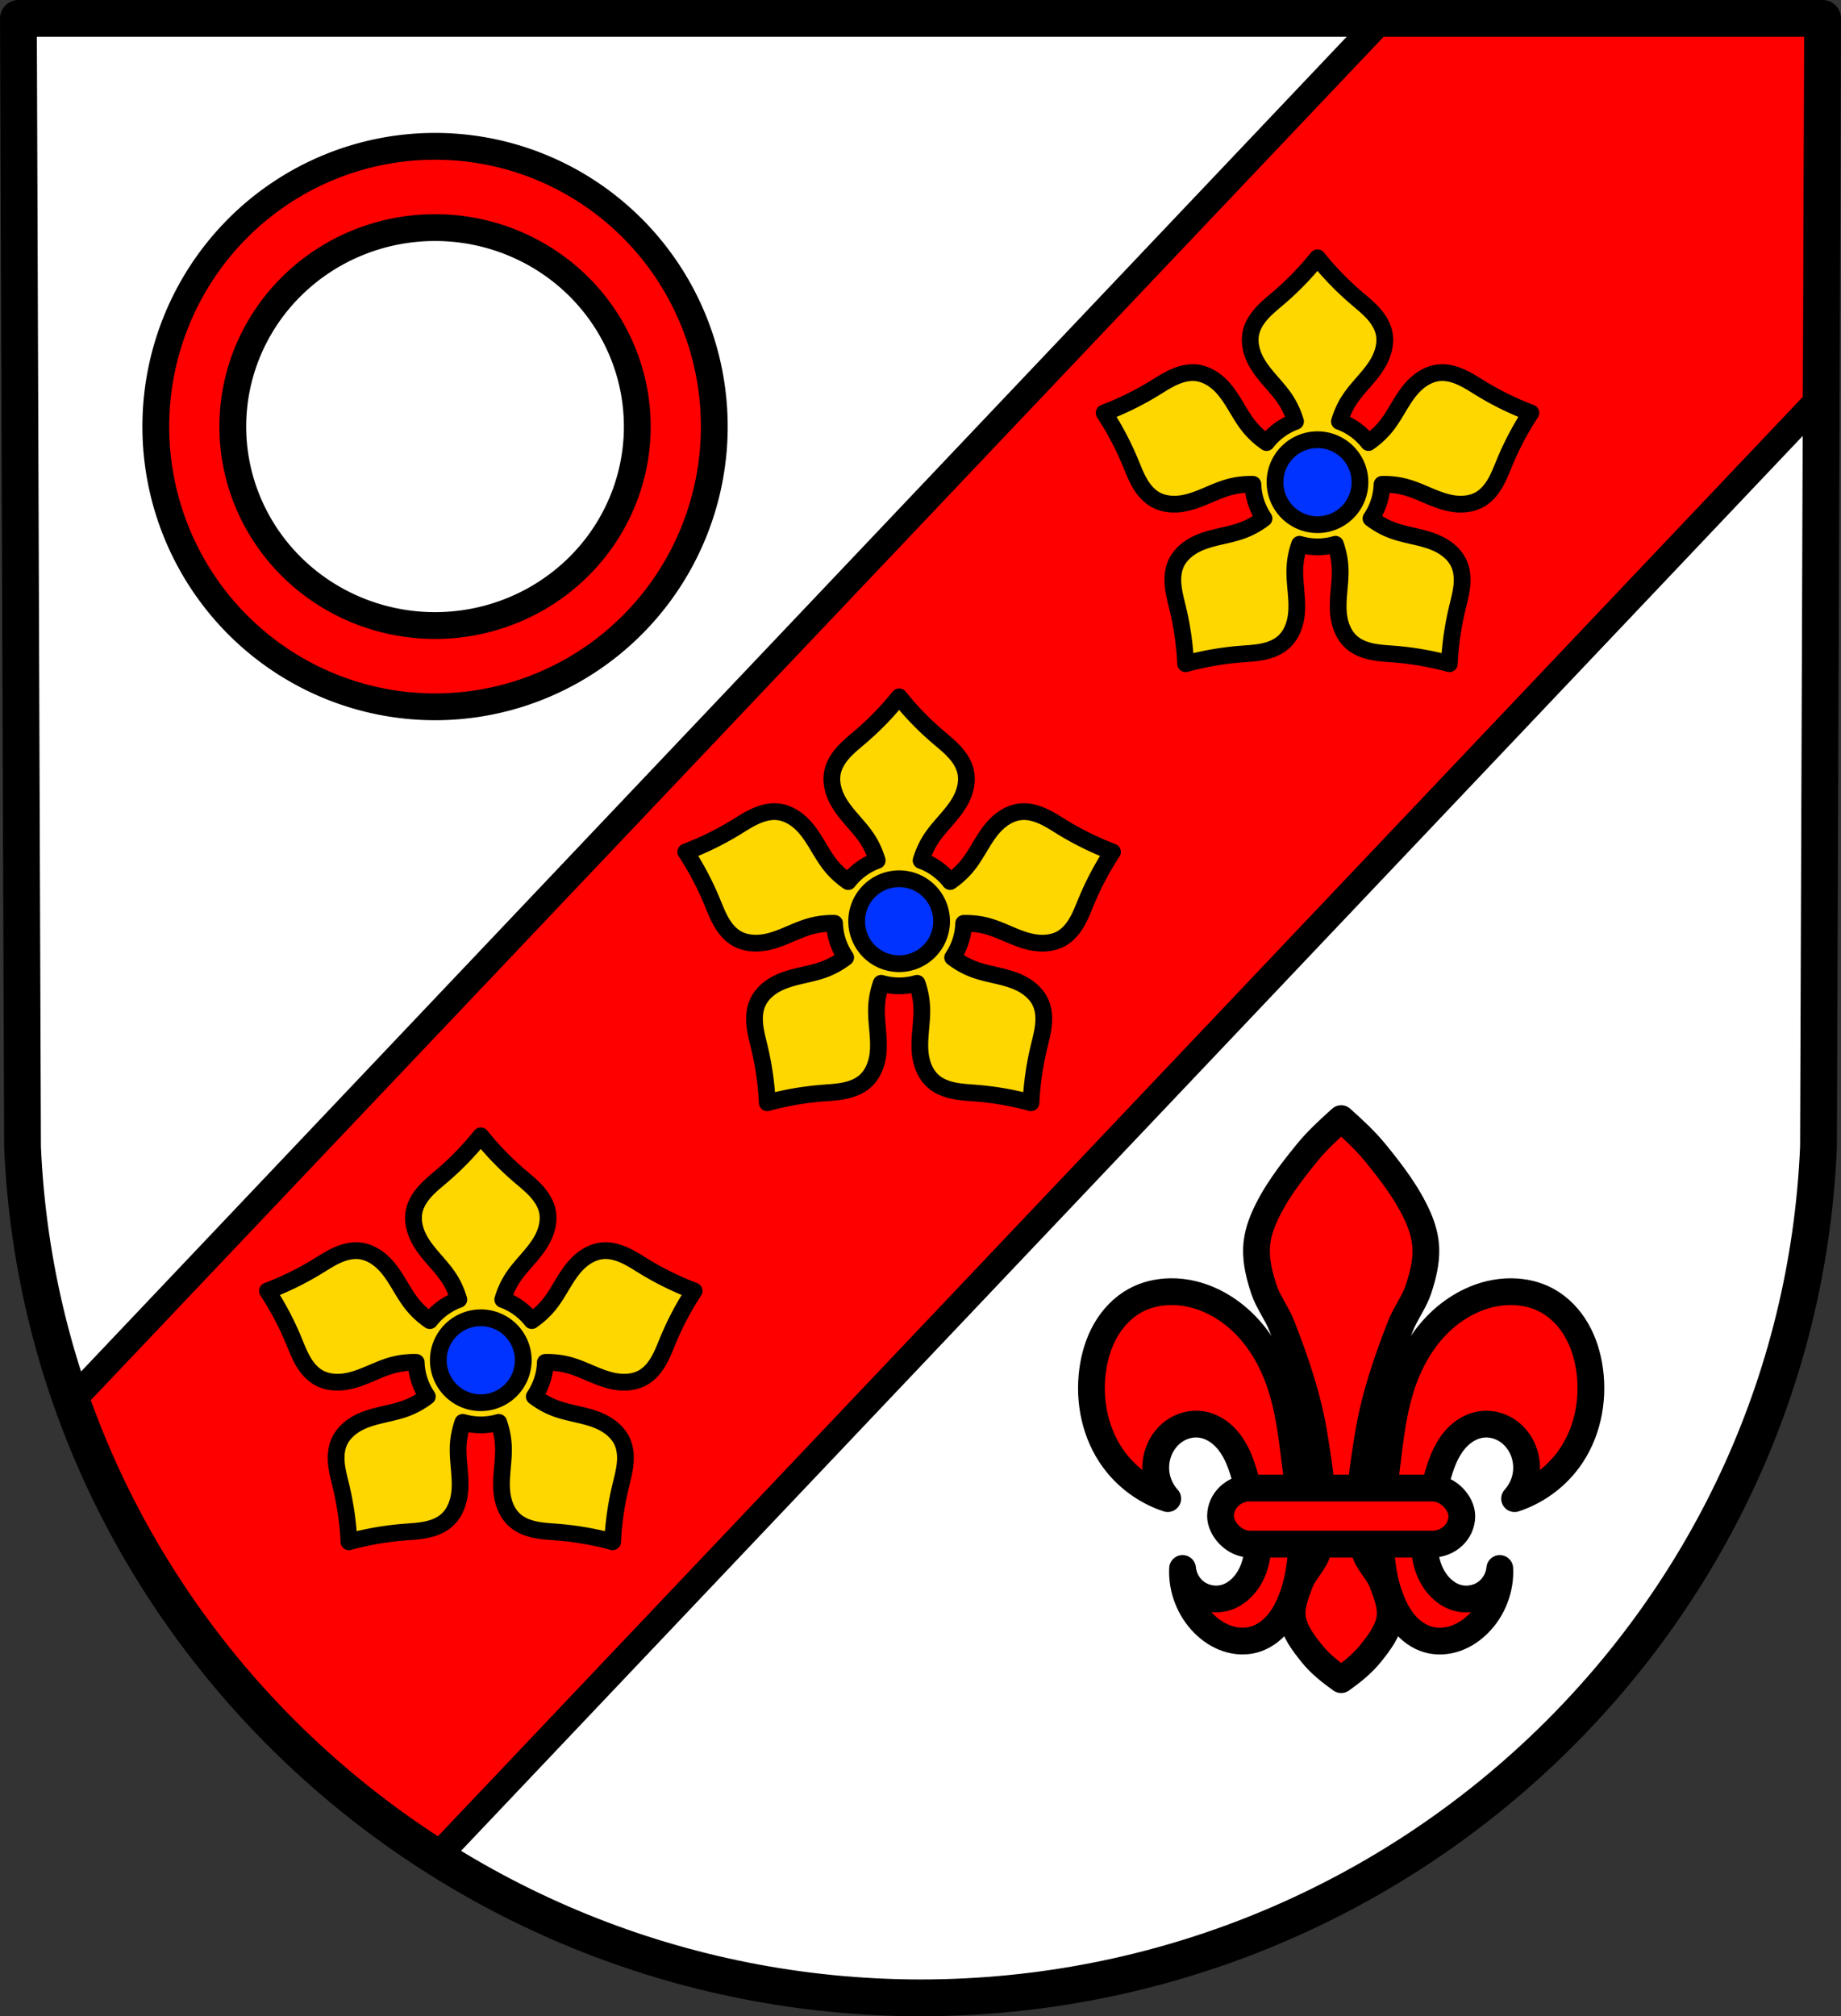
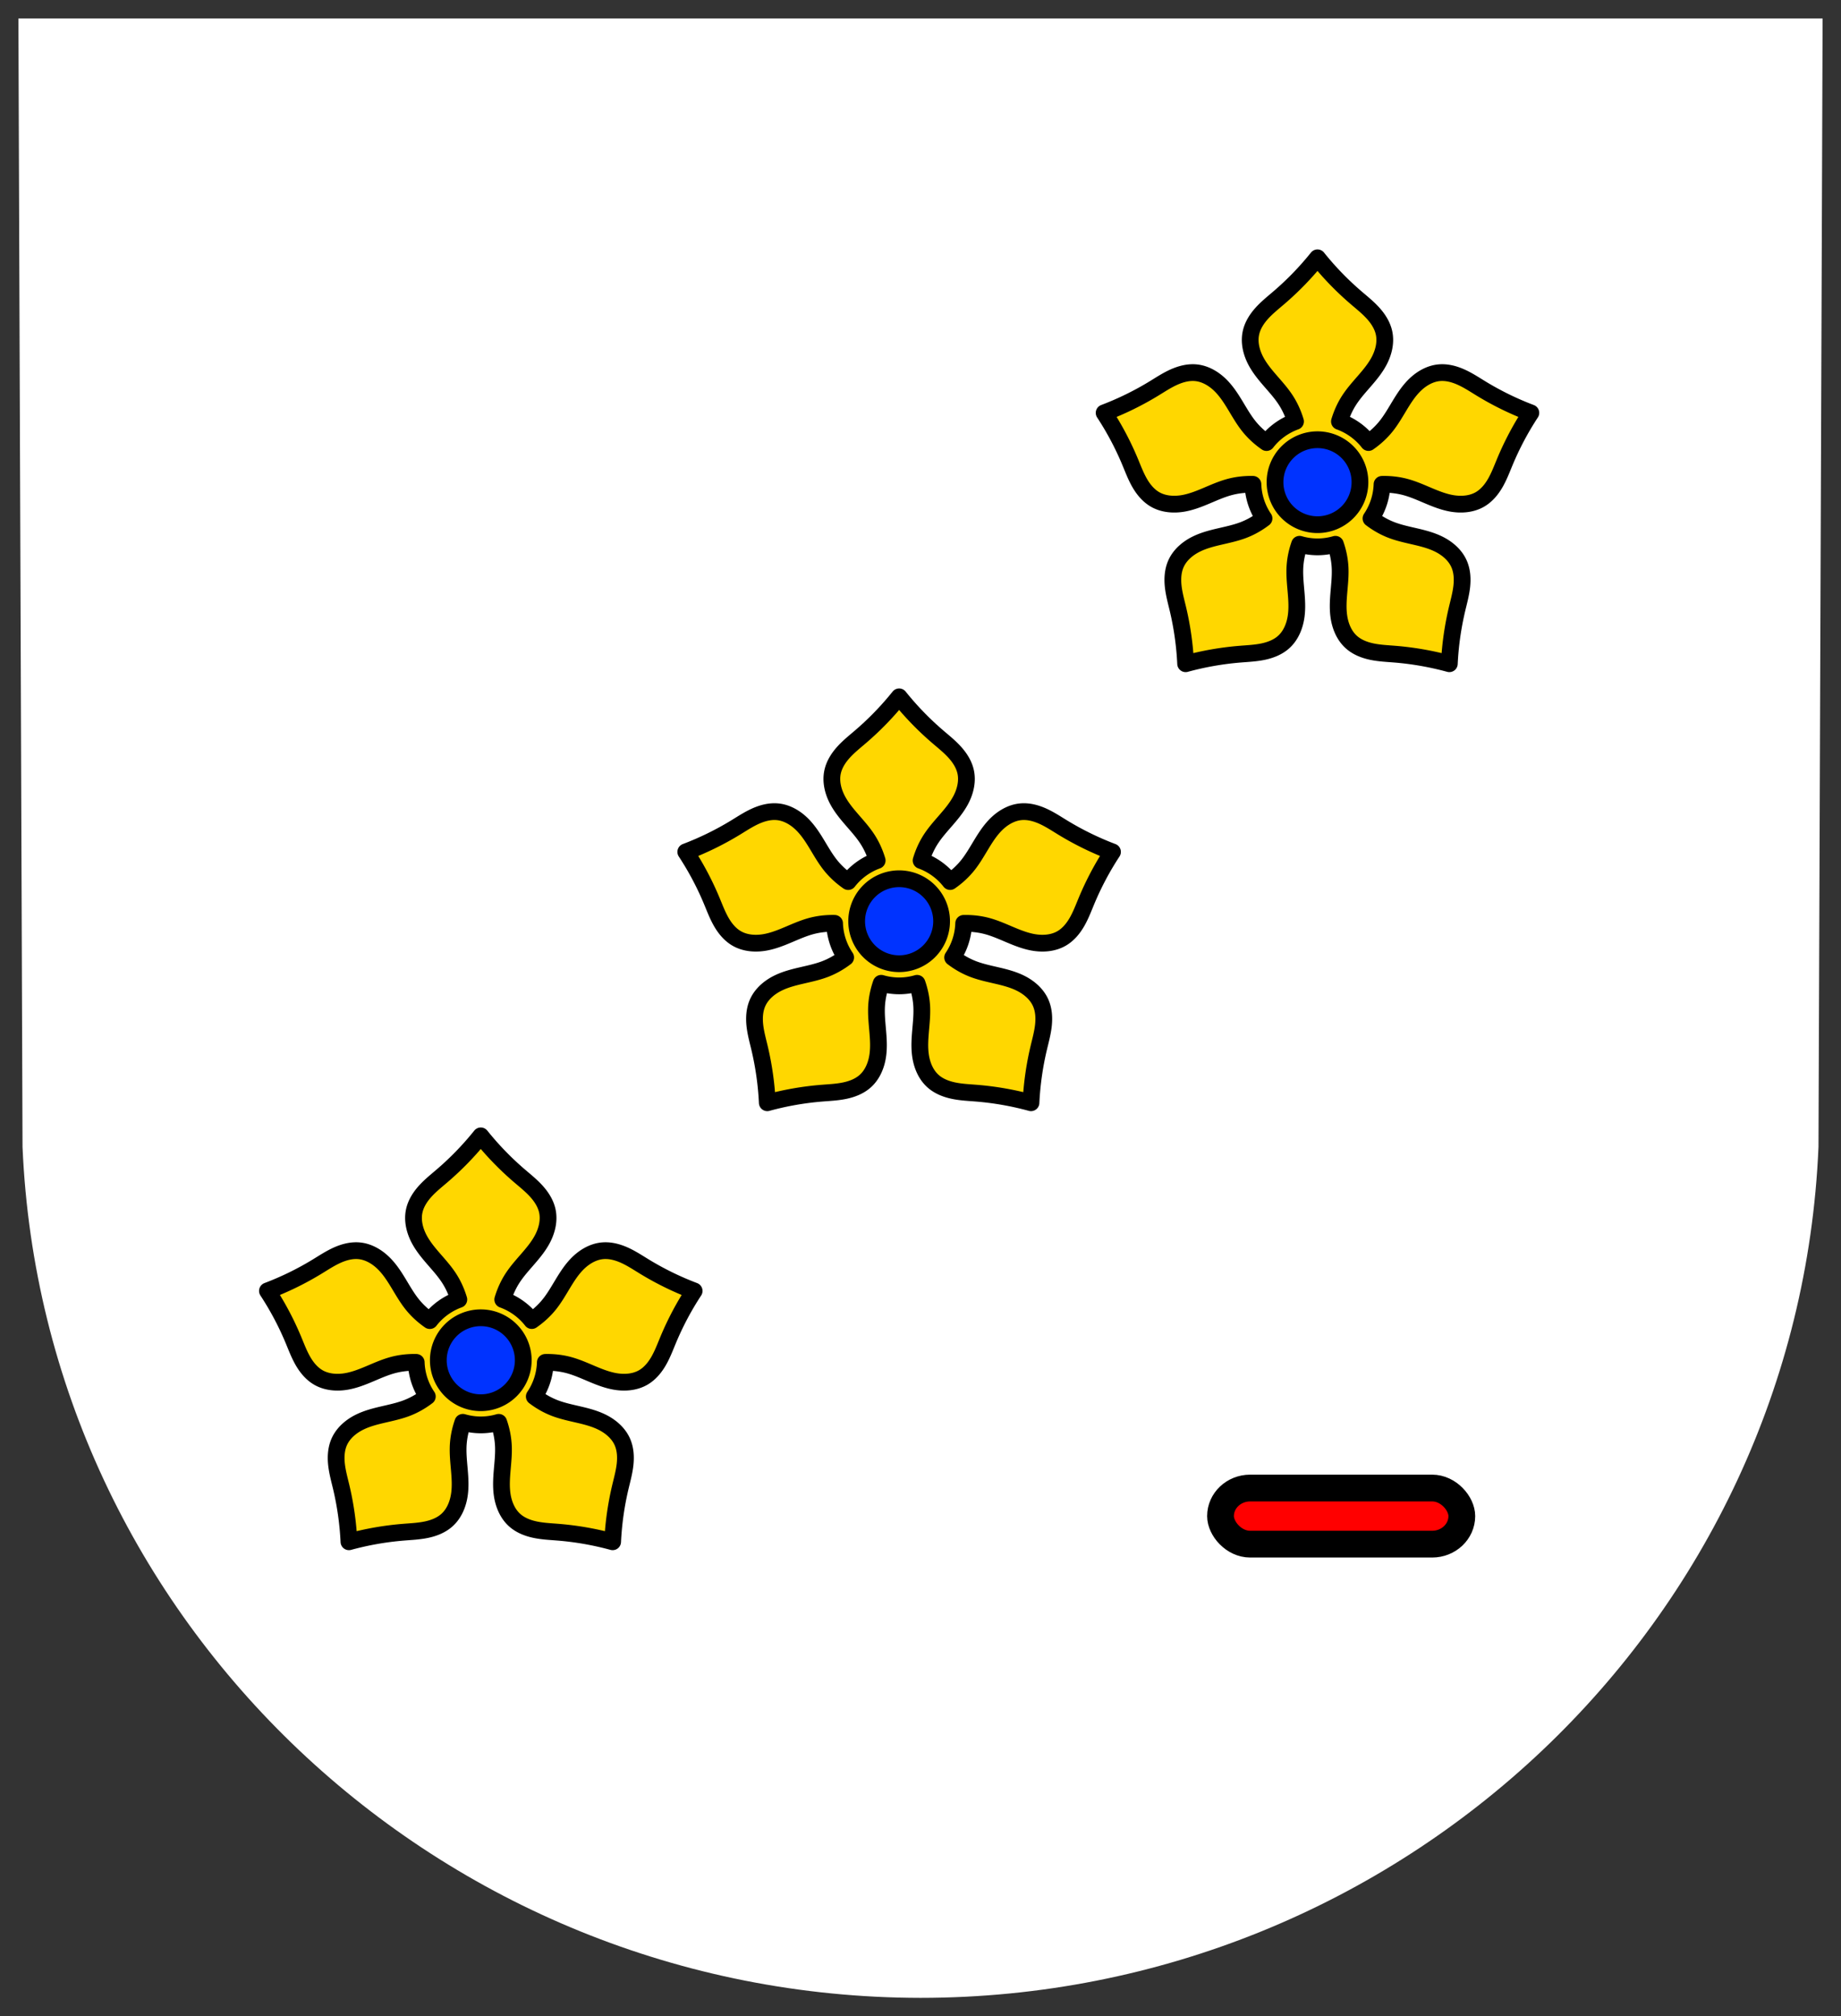
<svg xmlns="http://www.w3.org/2000/svg" xmlns:ns1="http://www.inkscape.org/namespaces/inkscape" xmlns:ns2="http://sodipodi.sourceforge.net/DTD/sodipodi-0.dtd" width="145.625mm" height="159.451mm" viewBox="0 0 145.625 159.451" version="1.1" id="svg8" ns1:version="0.92.5 (2060ec1f9f, 2020-04-08)" ns2:docname="DEU Walsdorf COA.svg">
  <rect x="0" y="0" width="145.625" height="159.451" fill="#333333" stroke="none" />
  <defs id="defs2">
    <ns1:path-effect effect="spiro" id="path-effect1142" is_visible="true" />
    <ns1:path-effect effect="spiro" id="path-effect1027" is_visible="true" />
    <ns1:path-effect effect="spiro" id="path-effect1004" is_visible="true" />
    <ns1:path-effect effect="spiro" id="path-effect12566-8" is_visible="true" />
    <ns1:path-effect effect="spiro" id="path-effect13166-1" is_visible="true" />
    <ns1:path-effect effect="spiro" id="path-effect13014-2" is_visible="true" />
    <ns1:path-effect effect="spiro" id="path-effect12606-5" is_visible="true" />
    <ns1:path-effect effect="spiro" id="path-effect13858" is_visible="true" />
    <ns1:path-effect effect="spiro" id="path-effect12498-4" is_visible="true" />
    <ns1:path-effect effect="spiro" id="path-effect1004-3" is_visible="true" />
    <ns1:path-effect effect="spiro" id="path-effect1027-4" is_visible="true" />
    <ns1:path-effect effect="spiro" id="path-effect1142-0" is_visible="true" />
  </defs>
  <ns2:namedview id="base" pagecolor="#ffffff" bordercolor="#666666" borderopacity="1.0" ns1:pageopacity="0.0" ns1:pageshadow="2" ns1:zoom="1.3158534" ns1:cx="275.19708" ns1:cy="301.32537" ns1:document-units="mm" ns1:current-layer="layer1" showgrid="false" ns1:window-width="1920" ns1:window-height="1046" ns1:window-x="-11" ns1:window-y="-11" ns1:window-maximized="1" fit-margin-top="0" fit-margin-left="0" fit-margin-right="0" fit-margin-bottom="0" ns1:snap-midpoints="true" ns1:snap-smooth-nodes="true" ns1:snap-nodes="true" ns1:snap-global="true" />
  <g ns1:label="Ebene 1" ns1:groupmode="layer" id="layer1" transform="translate(374.238,-208.634)">
    <path style="fill:#ffffff;fill-rule:evenodd;stroke:none;stroke-width:2.91;stroke-linecap:round;stroke-linejoin:round;stroke-miterlimit:4;stroke-dasharray:none;stroke-opacity:1" ns1:connector-curvature="0" d="m -230.068,210.089 -0.326,89.247 c -1.588,37.541 -32.972,67.273 -71.031,67.294 -38.025,-0.046 -69.42,-29.789 -71.031,-67.294 l -0.326,-89.247 h 71.356 z" id="path10563-0-6-2-3-0" ns2:nodetypes="ccccccc" />
-     <path style="opacity:1;fill:#ff0000;fill-opacity:1;fill-rule:evenodd;stroke:#000000;stroke-width:8.001;stroke-linecap:round;stroke-linejoin:round;stroke-miterlimit:4;stroke-dasharray:none;stroke-opacity:1;paint-order:markers fill stroke" d="M 412.682 5.5 L 21.227 418.234 C 41.098 474.891 79.84 522.774 129.865 554.707 L 544.484 117.547 L 544.895 5.5 L 412.682 5.5 z M 129.857 43.664 A 83.352 83.634 0 0 0 46.506 127.299 A 83.352 83.634 0 0 0 129.857 210.932 A 83.352 83.634 0 0 0 213.211 127.299 A 83.352 83.634 0 0 0 129.857 43.664 z M 129.857 67.918 A 60.368 59.381 0 0 1 190.227 127.299 A 60.368 59.381 0 0 1 129.857 186.68 A 60.368 59.381 0 0 1 69.49 127.299 A 60.368 59.381 0 0 1 129.857 67.918 z " transform="matrix(0.265,0,0,0.265,-374.238,208.634)" id="rect874-7" />
-     <path style="fill:none;fill-rule:evenodd;stroke:#000000;stroke-width:2.91;stroke-linecap:round;stroke-linejoin:round;stroke-miterlimit:4;stroke-dasharray:none;stroke-opacity:1" ns1:connector-curvature="0" d="m -230.068,210.089 -0.326,89.247 c -1.588,37.541 -32.972,67.273 -71.031,67.294 -38.025,-0.046 -69.42,-29.789 -71.031,-67.294 l -0.326,-89.247 h 71.356 z" id="path10563-0-6-2-3" ns2:nodetypes="ccccccc" />
-     <path style="fill:#ff0000;stroke:#000000;stroke-width:2.117;stroke-linecap:round;stroke-linejoin:round;stroke-miterlimit:4;stroke-dasharray:none;stroke-opacity:1;fill-opacity:1" d="m -281.625,310.782 c -0.99,0.009 -1.974,0.233 -2.838,0.712 -0.977,0.541 -1.77,1.387 -2.324,2.357 -0.554,0.97 -0.876,2.061 -1.025,3.168 -0.329,2.447 0.214,5.04 1.674,7.032 1.056,1.441 2.571,2.541 4.269,3.097 -0.463,-0.508 -0.777,-1.151 -0.895,-1.828 -0.118,-0.677 -0.039,-1.388 0.225,-2.023 0.27,-0.648 0.735,-1.218 1.332,-1.587 0.597,-0.369 1.324,-0.531 2.017,-0.422 0.551,0.087 1.069,0.34 1.503,0.689 0.434,0.35 0.787,0.793 1.067,1.275 0.56,0.964 0.828,2.064 1.114,3.142 0.308,1.166 0.646,2.333 0.747,3.534 0.101,1.202 -0.051,2.459 -0.663,3.497 -0.446,0.756 -1.156,1.385 -2.009,1.591 -0.739,0.178 -1.552,0.019 -2.169,-0.424 -0.617,-0.443 -1.028,-1.163 -1.096,-1.92 -0.079,1.599 0.545,3.219 1.674,4.353 0.52,0.522 1.147,0.945 1.844,1.182 0.698,0.237 1.467,0.281 2.174,0.073 0.717,-0.211 1.345,-0.671 1.83,-1.24 0.484,-0.569 0.833,-1.243 1.1,-1.941 0.626,-1.634 0.824,-3.406 0.803,-5.155 -0.021,-1.75 -0.256,-3.488 -0.468,-5.225 -0.287,-2.347 -0.539,-4.724 -1.339,-6.948 -0.564,-1.567 -1.403,-3.046 -2.551,-4.252 -1.148,-1.206 -2.614,-2.129 -4.23,-2.529 -0.575,-0.142 -1.172,-0.215 -1.766,-0.21 z m 26.95,0 c -0.594,-0.005 -1.191,0.068 -1.767,0.21 -1.616,0.4 -3.081,1.323 -4.229,2.529 -1.148,1.206 -1.988,2.685 -2.552,4.252 -0.801,2.224 -1.053,4.602 -1.339,6.948 -0.212,1.737 -0.446,3.475 -0.468,5.225 -0.021,1.75 0.176,3.522 0.803,5.155 0.268,0.698 0.616,1.372 1.1,1.941 0.484,0.569 1.113,1.03 1.83,1.24 0.707,0.208 1.477,0.164 2.175,-0.073 0.698,-0.237 1.324,-0.66 1.844,-1.182 1.13,-1.134 1.753,-2.755 1.674,-4.353 -0.067,0.757 -0.478,1.477 -1.095,1.92 -0.617,0.443 -1.431,0.602 -2.17,0.424 -0.853,-0.206 -1.563,-0.835 -2.009,-1.591 -0.613,-1.039 -0.764,-2.296 -0.663,-3.497 0.101,-1.202 0.438,-2.368 0.747,-3.534 0.285,-1.078 0.554,-2.178 1.114,-3.142 0.28,-0.482 0.632,-0.926 1.067,-1.275 0.434,-0.35 0.952,-0.603 1.503,-0.689 0.693,-0.109 1.421,0.053 2.017,0.422 0.597,0.369 1.062,0.939 1.331,1.587 0.264,0.635 0.344,1.345 0.226,2.023 -0.118,0.677 -0.433,1.32 -0.896,1.828 1.698,-0.557 3.213,-1.656 4.27,-3.097 1.46,-1.992 2.004,-4.585 1.674,-7.032 -0.149,-1.107 -0.471,-2.198 -1.025,-3.168 -0.554,-0.97 -1.346,-1.815 -2.323,-2.357 -0.864,-0.479 -1.847,-0.704 -2.838,-0.712 z" id="path1025-9" ns1:connector-curvature="0" />
-     <path style="fill:#ff0000;fill-opacity:1;stroke:#000000;stroke-width:2.117;stroke-linecap:round;stroke-linejoin:round;stroke-miterlimit:4;stroke-dasharray:none;stroke-opacity:1" d="m -268.151,297.096 c -0.941,0.844 -1.88,1.701 -2.679,2.679 -1.312,1.606 -2.604,3.288 -3.432,5.19 -0.332,0.763 -0.562,1.596 -0.586,2.428 -0.031,1.078 0.242,2.159 0.578,3.184 0.339,1.032 1.037,1.915 1.431,2.927 1.085,2.788 2.068,5.653 2.546,8.607 0.486,3.009 1.019,6.178 0.301,9.141 -0.229,0.944 -1.079,1.636 -1.419,2.547 -0.335,0.897 -0.73,1.864 -0.59,2.811 0.153,1.038 0.855,1.941 1.507,2.763 0.651,0.821 1.49,1.482 2.344,2.093 0.854,-0.61 1.693,-1.272 2.344,-2.093 0.652,-0.822 1.354,-1.725 1.507,-2.763 0.14,-0.947 -0.255,-1.914 -0.59,-2.811 -0.34,-0.91 -1.19,-1.602 -1.419,-2.547 -0.718,-2.963 -0.186,-6.131 0.301,-9.141 0.477,-2.953 1.461,-5.819 2.546,-8.607 0.394,-1.012 1.092,-1.895 1.431,-2.927 0.336,-1.025 0.609,-2.106 0.578,-3.184 -0.024,-0.832 -0.254,-1.664 -0.586,-2.428 -0.828,-1.902 -2.12,-3.583 -3.432,-5.19 -0.799,-0.978 -1.738,-1.835 -2.679,-2.679 z" id="path1002-2" ns1:connector-curvature="0" ns2:nodetypes="caaaaaaaaaacaaaaaaaaaac" />
    <rect style="opacity:1;fill:#ff0000;fill-opacity:1;fill-rule:evenodd;stroke:#000000;stroke-width:2.117;stroke-linecap:round;stroke-linejoin:round;stroke-miterlimit:4;stroke-dasharray:none;stroke-opacity:1;paint-order:markers fill stroke" id="rect1052-8" width="19.087" height="4.437" x="-277.694" y="326.312" ry="2.344" rx="2.344" />
    <path style="opacity:1;fill:#ffd700;fill-opacity:1;fill-rule:evenodd;stroke:#000000;stroke-width:5;stroke-linecap:round;stroke-linejoin:round;stroke-miterlimit:4;stroke-dasharray:none;stroke-opacity:1;paint-order:markers fill stroke" d="M 393.262 76.939 C 389.811 81.243 385.959 85.224 381.773 88.816 C 380.04 90.304 378.244 91.731 376.707 93.42 C 375.17 95.109 373.888 97.101 373.402 99.332 C 372.771 102.229 373.544 105.292 374.959 107.898 C 377.192 112.012 380.9 115.122 383.527 118.996 C 384.935 121.071 385.988 123.37 386.707 125.771 A 19.295 19.295 0 0 0 378.049 132.068 C 375.986 130.642 374.123 128.928 372.584 126.947 C 369.711 123.251 367.899 118.764 364.676 115.369 C 362.634 113.219 359.96 111.535 357.01 111.24 C 354.737 111.013 352.449 111.617 350.367 112.557 C 348.286 113.496 346.372 114.764 344.422 115.953 C 339.712 118.824 334.737 121.259 329.578 123.211 C 332.605 127.822 335.201 132.716 337.324 137.807 C 338.203 139.914 339.005 142.063 340.137 144.047 C 341.268 146.031 342.766 147.866 344.738 149.018 C 347.299 150.513 350.452 150.724 353.367 150.184 C 357.97 149.331 362.072 146.767 366.568 145.465 C 368.975 144.768 371.486 144.474 373.99 144.531 A 19.295 19.295 0 0 0 377.303 154.715 C 375.311 156.234 373.108 157.475 370.75 158.326 C 366.347 159.916 361.519 160.254 357.295 162.27 C 354.619 163.547 352.192 165.57 351 168.285 C 350.082 170.376 349.949 172.742 350.199 175.012 C 350.45 177.282 351.066 179.491 351.594 181.713 C 352.869 187.079 353.644 192.565 353.906 198.074 C 359.227 196.621 364.684 195.663 370.182 195.217 C 372.458 195.032 374.75 194.934 376.986 194.471 C 379.223 194.007 381.432 193.151 383.137 191.631 C 385.35 189.658 386.523 186.723 386.91 183.783 C 387.521 179.142 386.351 174.45 386.502 169.771 C 386.583 167.267 387.082 164.788 387.91 162.424 A 19.295 19.295 0 0 0 393.262 163.195 A 19.295 19.295 0 0 0 398.617 162.428 C 399.445 164.791 399.943 167.268 400.023 169.771 C 400.174 174.45 399.004 179.142 399.615 183.783 C 400.002 186.723 401.175 189.658 403.389 191.631 C 405.093 193.151 407.303 194.007 409.539 194.471 C 411.775 194.934 414.068 195.032 416.344 195.217 C 421.842 195.663 427.298 196.621 432.619 198.074 C 432.881 192.565 433.656 187.079 434.932 181.713 C 435.46 179.491 436.075 177.282 436.326 175.012 C 436.577 172.742 436.444 170.376 435.525 168.285 C 434.333 165.57 431.907 163.547 429.23 162.27 C 425.006 160.254 420.178 159.916 415.775 158.326 C 413.422 157.476 411.222 156.238 409.232 154.723 A 19.295 19.295 0 0 0 412.527 144.535 C 415.034 144.477 417.546 144.767 419.955 145.465 C 424.451 146.767 428.556 149.331 433.158 150.184 C 436.074 150.724 439.227 150.513 441.787 149.018 C 443.759 147.866 445.255 146.031 446.387 144.047 C 447.518 142.063 448.322 139.914 449.201 137.807 C 451.324 132.716 453.921 127.822 456.947 123.211 C 451.788 121.259 446.811 118.824 442.102 115.953 C 440.152 114.764 438.24 113.496 436.158 112.557 C 434.077 111.617 431.786 111.013 429.514 111.24 C 426.563 111.535 423.889 113.219 421.848 115.369 C 418.625 118.764 416.812 123.251 413.939 126.947 C 412.403 128.924 410.544 130.634 408.486 132.059 A 19.295 19.295 0 0 0 399.816 125.777 C 400.536 123.374 401.589 121.073 402.998 118.996 C 405.626 115.122 409.331 112.012 411.564 107.898 C 412.979 105.292 413.754 102.229 413.123 99.332 C 412.637 97.101 411.353 95.109 409.816 93.42 C 408.28 91.731 406.483 90.304 404.75 88.816 C 400.564 85.224 396.712 81.243 393.262 76.939 z M 268.387 207.955 C 264.936 212.258 261.084 216.24 256.898 219.832 C 255.165 221.319 253.369 222.746 251.832 224.436 C 250.295 226.125 249.013 228.116 248.527 230.348 C 247.896 233.245 248.669 236.308 250.084 238.914 C 252.317 243.028 256.025 246.138 258.652 250.012 C 260.06 252.087 261.113 254.386 261.832 256.787 A 19.295 19.295 0 0 0 253.174 263.084 C 251.111 261.658 249.249 259.944 247.709 257.963 C 244.836 254.267 243.024 249.78 239.801 246.385 C 237.759 244.234 235.085 242.551 232.135 242.256 C 229.862 242.029 227.573 242.632 225.492 243.572 C 223.411 244.512 221.497 245.78 219.547 246.969 C 214.837 249.84 209.862 252.274 204.703 254.227 C 207.73 258.838 210.326 263.731 212.449 268.822 C 213.328 270.93 214.13 273.079 215.262 275.062 C 216.393 277.046 217.891 278.882 219.863 280.033 C 222.424 281.528 225.577 281.739 228.492 281.199 C 233.095 280.347 237.197 277.783 241.693 276.48 C 244.1 275.784 246.611 275.49 249.115 275.547 A 19.295 19.295 0 0 0 252.428 285.73 C 250.436 287.249 248.233 288.49 245.875 289.342 C 241.472 290.932 236.644 291.269 232.42 293.285 C 229.744 294.562 227.317 296.586 226.125 299.301 C 225.207 301.392 225.074 303.758 225.324 306.027 C 225.575 308.297 226.191 310.507 226.719 312.729 C 227.994 318.095 228.769 323.58 229.031 329.09 C 234.352 327.636 239.809 326.678 245.307 326.232 C 247.583 326.048 249.875 325.95 252.111 325.486 C 254.348 325.023 256.557 324.166 258.262 322.646 C 260.475 320.673 261.648 317.739 262.035 314.799 C 262.646 310.158 261.476 305.466 261.627 300.787 C 261.708 298.283 262.207 295.804 263.035 293.439 A 19.295 19.295 0 0 0 268.387 294.211 A 19.295 19.295 0 0 0 273.742 293.443 C 274.57 295.807 275.068 298.284 275.148 300.787 C 275.299 305.466 274.129 310.158 274.74 314.799 C 275.127 317.739 276.3 320.673 278.514 322.646 C 280.218 324.166 282.428 325.023 284.664 325.486 C 286.9 325.95 289.193 326.048 291.469 326.232 C 296.967 326.678 302.423 327.636 307.744 329.09 C 308.006 323.58 308.781 318.095 310.057 312.729 C 310.585 310.507 311.2 308.297 311.451 306.027 C 311.702 303.758 311.569 301.392 310.65 299.301 C 309.458 296.586 307.032 294.562 304.355 293.285 C 300.131 291.269 295.303 290.932 290.9 289.342 C 288.547 288.492 286.347 287.254 284.357 285.738 A 19.295 19.295 0 0 0 287.652 275.551 C 290.159 275.493 292.671 275.783 295.08 276.48 C 299.576 277.783 303.681 280.347 308.283 281.199 C 311.199 281.739 314.352 281.528 316.912 280.033 C 318.884 278.882 320.38 277.046 321.512 275.062 C 322.643 273.079 323.447 270.93 324.326 268.822 C 326.449 263.731 329.046 258.838 332.072 254.227 C 326.913 252.274 321.936 249.84 317.227 246.969 C 315.277 245.78 313.365 244.512 311.283 243.572 C 309.202 242.632 306.911 242.029 304.639 242.256 C 301.688 242.551 299.014 244.234 296.973 246.385 C 293.75 249.78 291.937 254.267 289.064 257.963 C 287.528 259.94 285.669 261.65 283.611 263.074 A 19.295 19.295 0 0 0 274.941 256.793 C 275.661 254.39 276.714 252.088 278.123 250.012 C 280.751 246.138 284.456 243.028 286.689 238.914 C 288.104 236.308 288.879 233.245 288.248 230.348 C 287.762 228.116 286.478 226.125 284.941 224.436 C 283.405 222.746 281.608 221.319 279.875 219.832 C 275.689 216.24 271.837 212.258 268.387 207.955 z M 143.512 338.971 C 140.061 343.274 136.209 347.256 132.023 350.848 C 130.29 352.335 128.494 353.762 126.957 355.451 C 125.42 357.14 124.138 359.132 123.652 361.363 C 123.021 364.261 123.794 367.324 125.209 369.93 C 127.442 374.044 131.15 377.153 133.777 381.027 C 135.185 383.102 136.238 385.402 136.957 387.803 A 19.295 19.295 0 0 0 128.299 394.1 C 126.236 392.673 124.374 390.959 122.834 388.979 C 119.961 385.283 118.149 380.795 114.926 377.4 C 112.884 375.25 110.21 373.567 107.26 373.271 C 104.987 373.044 102.698 373.648 100.617 374.588 C 98.536 375.528 96.622 376.796 94.672 377.984 C 89.962 380.856 84.987 383.29 79.828 385.242 C 82.855 389.853 85.451 394.747 87.574 399.838 C 88.453 401.946 89.255 404.095 90.387 406.078 C 91.518 408.062 93.016 409.897 94.988 411.049 C 97.549 412.544 100.702 412.755 103.617 412.215 C 108.22 411.362 112.322 408.798 116.818 407.496 C 119.225 406.799 121.736 406.506 124.24 406.562 A 19.295 19.295 0 0 0 127.553 416.746 C 125.561 418.265 123.358 419.506 121 420.357 C 116.597 421.947 111.769 422.285 107.545 424.301 C 104.869 425.578 102.442 427.602 101.25 430.316 C 100.332 432.407 100.199 434.773 100.449 437.043 C 100.7 439.313 101.316 441.522 101.844 443.744 C 103.119 449.111 103.894 454.596 104.156 460.105 C 109.477 458.652 114.934 457.694 120.432 457.248 C 122.708 457.063 125 456.965 127.236 456.502 C 129.473 456.039 131.682 455.182 133.387 453.662 C 135.6 451.689 136.773 448.754 137.16 445.814 C 137.771 441.173 136.601 436.481 136.752 431.803 C 136.833 429.298 137.332 426.82 138.16 424.455 A 19.295 19.295 0 0 0 143.512 425.227 A 19.295 19.295 0 0 0 148.867 424.459 C 149.695 426.822 150.193 429.3 150.273 431.803 C 150.424 436.481 149.254 441.173 149.865 445.814 C 150.252 448.754 151.425 451.689 153.639 453.662 C 155.343 455.182 157.553 456.039 159.789 456.502 C 162.025 456.965 164.318 457.063 166.594 457.248 C 172.092 457.694 177.548 458.652 182.869 460.105 C 183.131 454.596 183.906 449.111 185.182 443.744 C 185.71 441.522 186.325 439.313 186.576 437.043 C 186.827 434.773 186.694 432.407 185.775 430.316 C 184.583 427.602 182.157 425.578 179.48 424.301 C 175.256 422.285 170.428 421.947 166.025 420.357 C 163.672 419.507 161.472 418.269 159.482 416.754 A 19.295 19.295 0 0 0 162.777 406.566 C 165.284 406.509 167.796 406.798 170.205 407.496 C 174.701 408.798 178.806 411.362 183.408 412.215 C 186.324 412.755 189.477 412.544 192.037 411.049 C 194.009 409.897 195.505 408.062 196.637 406.078 C 197.768 404.095 198.572 401.946 199.451 399.838 C 201.574 394.747 204.171 389.853 207.197 385.242 C 202.038 383.29 197.061 380.856 192.352 377.984 C 190.402 376.796 188.49 375.528 186.408 374.588 C 184.327 373.648 182.036 373.044 179.764 373.271 C 176.813 373.567 174.139 375.25 172.098 377.4 C 168.875 380.795 167.062 385.283 164.189 388.979 C 162.653 390.955 160.794 392.665 158.736 394.09 A 19.295 19.295 0 0 0 150.066 387.809 C 150.786 385.405 151.839 383.104 153.248 381.027 C 155.876 377.153 159.581 374.044 161.814 369.93 C 163.229 367.324 164.004 364.261 163.373 361.363 C 162.887 359.132 161.603 357.14 160.066 355.451 C 158.53 353.762 156.733 352.335 155 350.848 C 150.814 347.256 146.962 343.274 143.512 338.971 z " transform="matrix(0.265,0,0,0.265,-374.238,208.634)" id="path1123-2-64" />
    <path style="opacity:1;fill:#0033ff;fill-opacity:1;fill-rule:evenodd;stroke:#000000;stroke-width:5;stroke-linecap:round;stroke-linejoin:round;stroke-miterlimit:4;stroke-dasharray:none;stroke-opacity:1;paint-order:markers fill stroke" d="M 393.262 131.225 A 12.675 12.675 0 0 0 380.586 143.9 A 12.675 12.675 0 0 0 393.262 156.576 A 12.675 12.675 0 0 0 405.938 143.9 A 12.675 12.675 0 0 0 393.262 131.225 z M 268.387 262.24 A 12.675 12.675 0 0 0 255.711 274.916 A 12.675 12.675 0 0 0 268.387 287.592 A 12.675 12.675 0 0 0 281.062 274.916 A 12.675 12.675 0 0 0 268.387 262.24 z M 143.514 393.256 A 12.675 12.675 0 0 0 130.838 405.932 A 12.675 12.675 0 0 0 143.514 418.607 A 12.675 12.675 0 0 0 156.188 405.932 A 12.675 12.675 0 0 0 143.514 393.256 z " transform="matrix(0.265,0,0,0.265,-374.238,208.634)" id="path1123-5" />
  </g>
</svg>